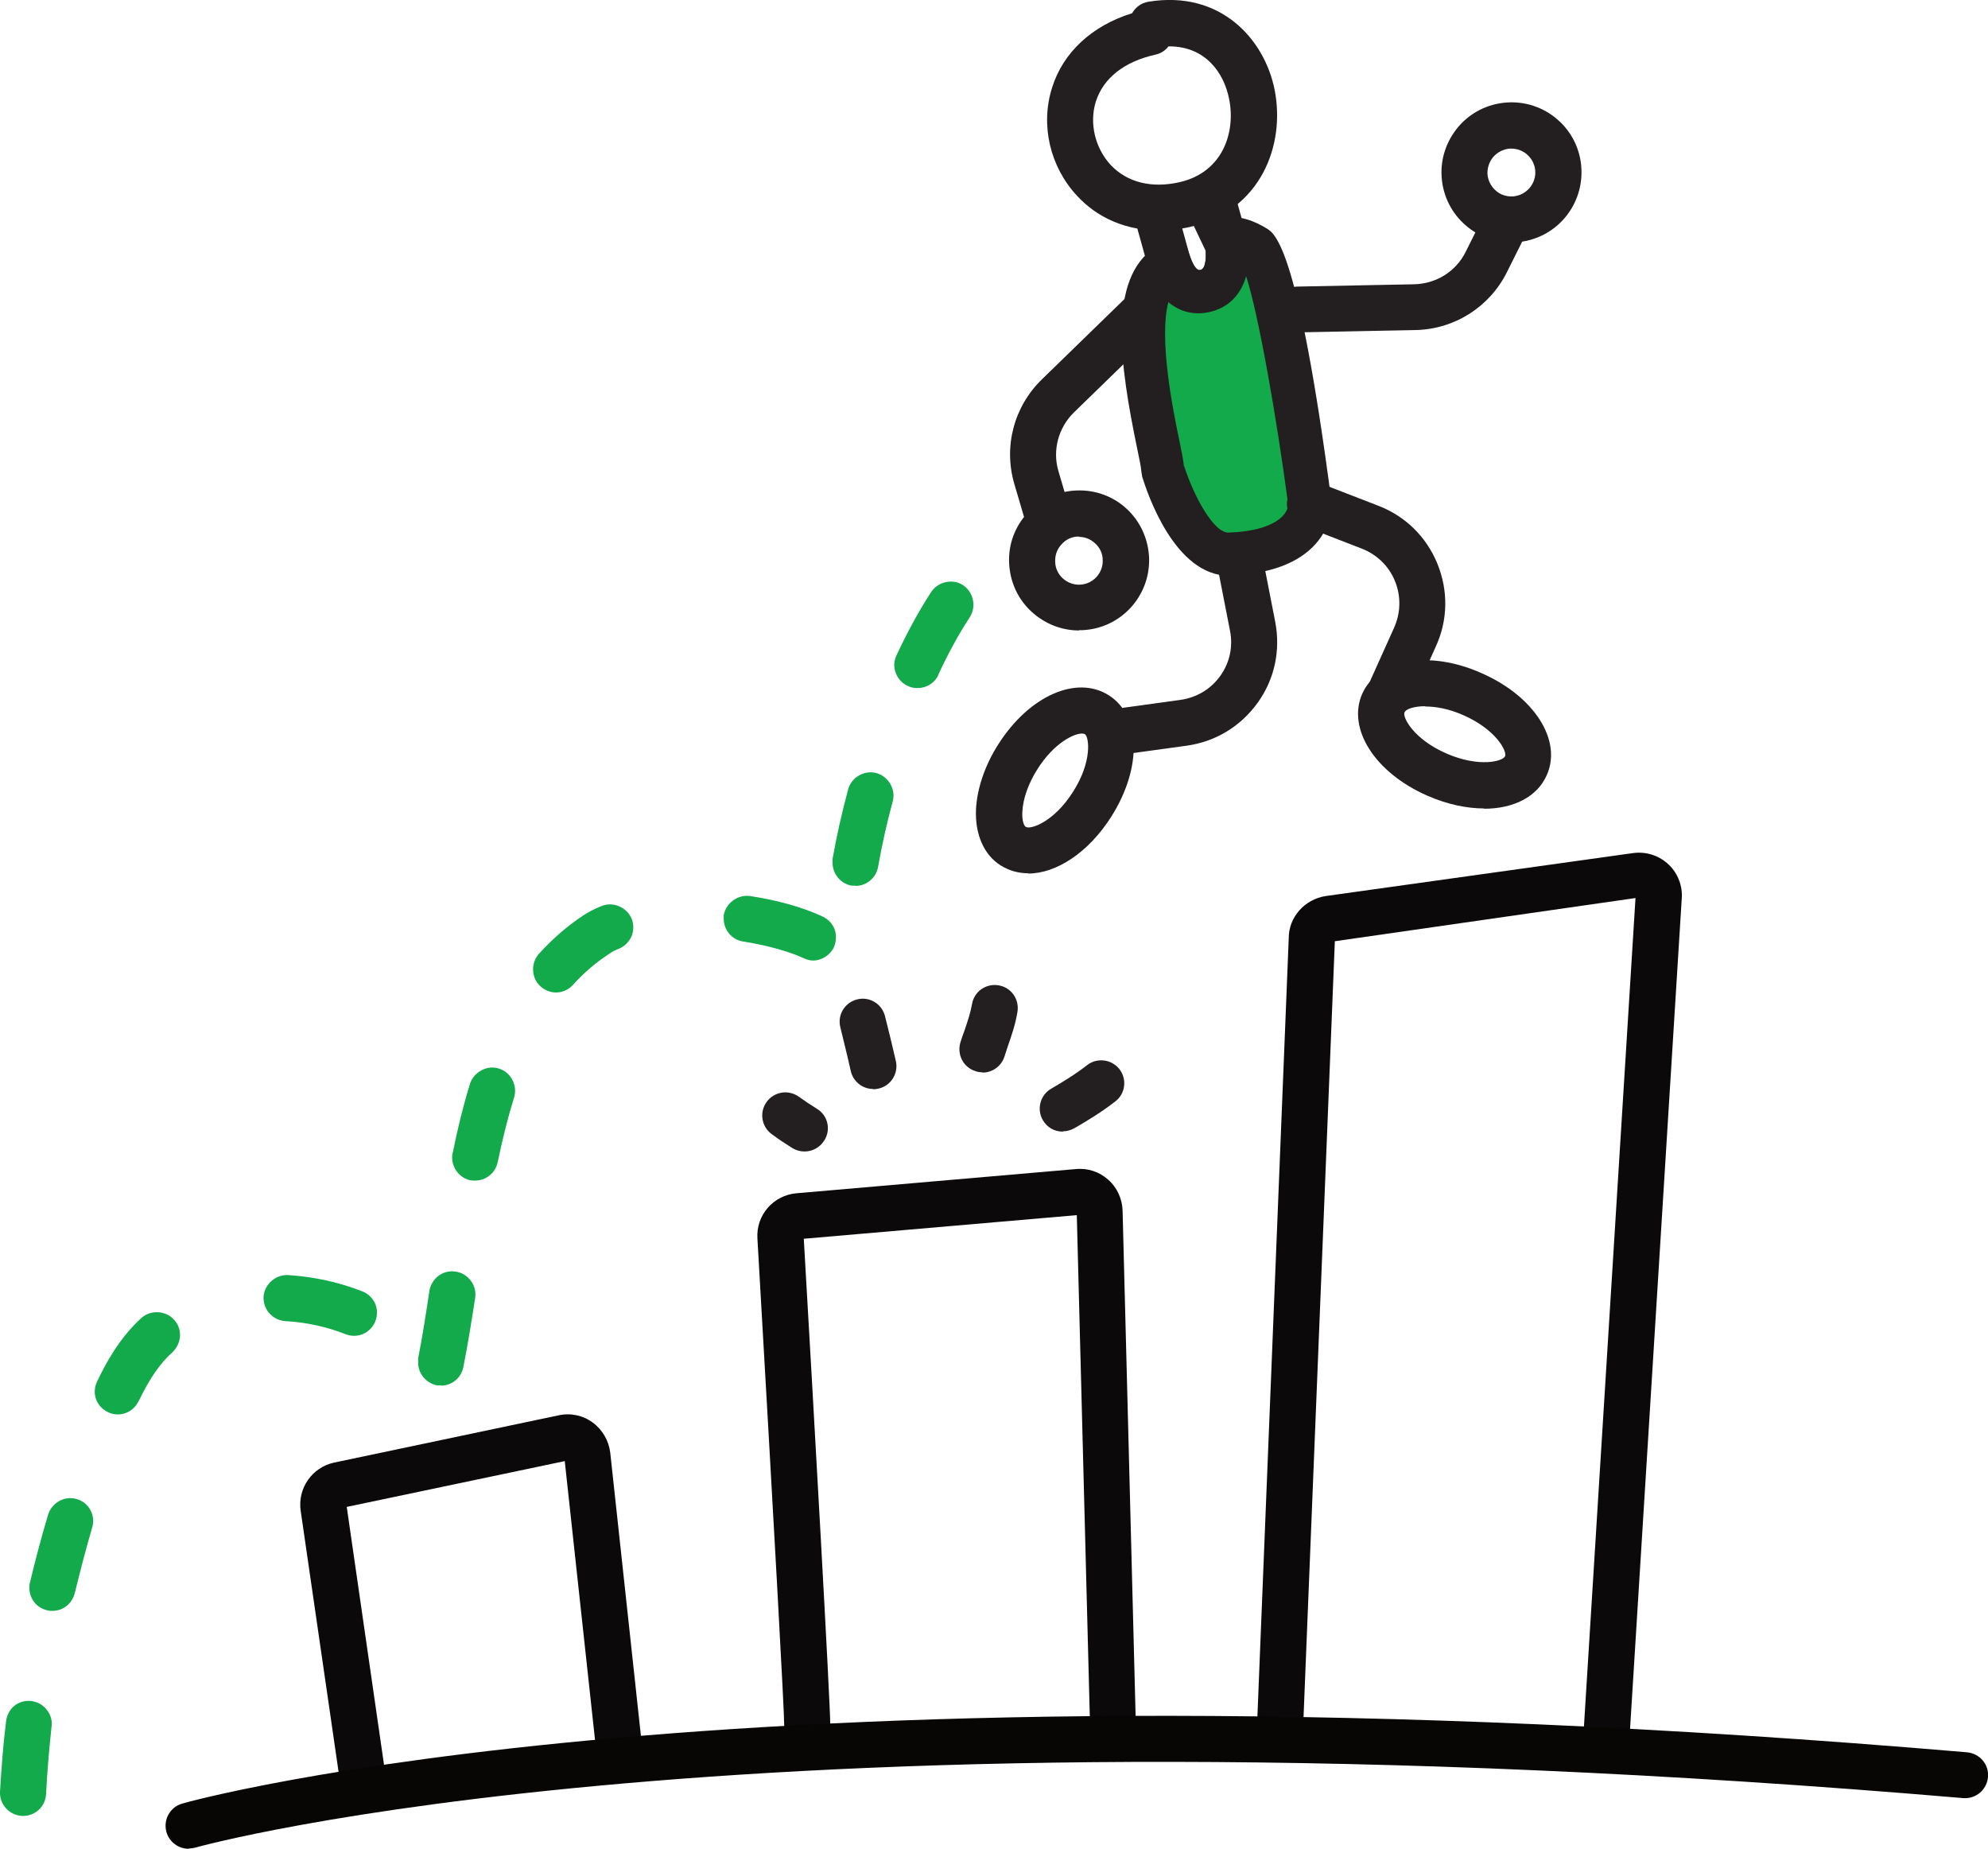
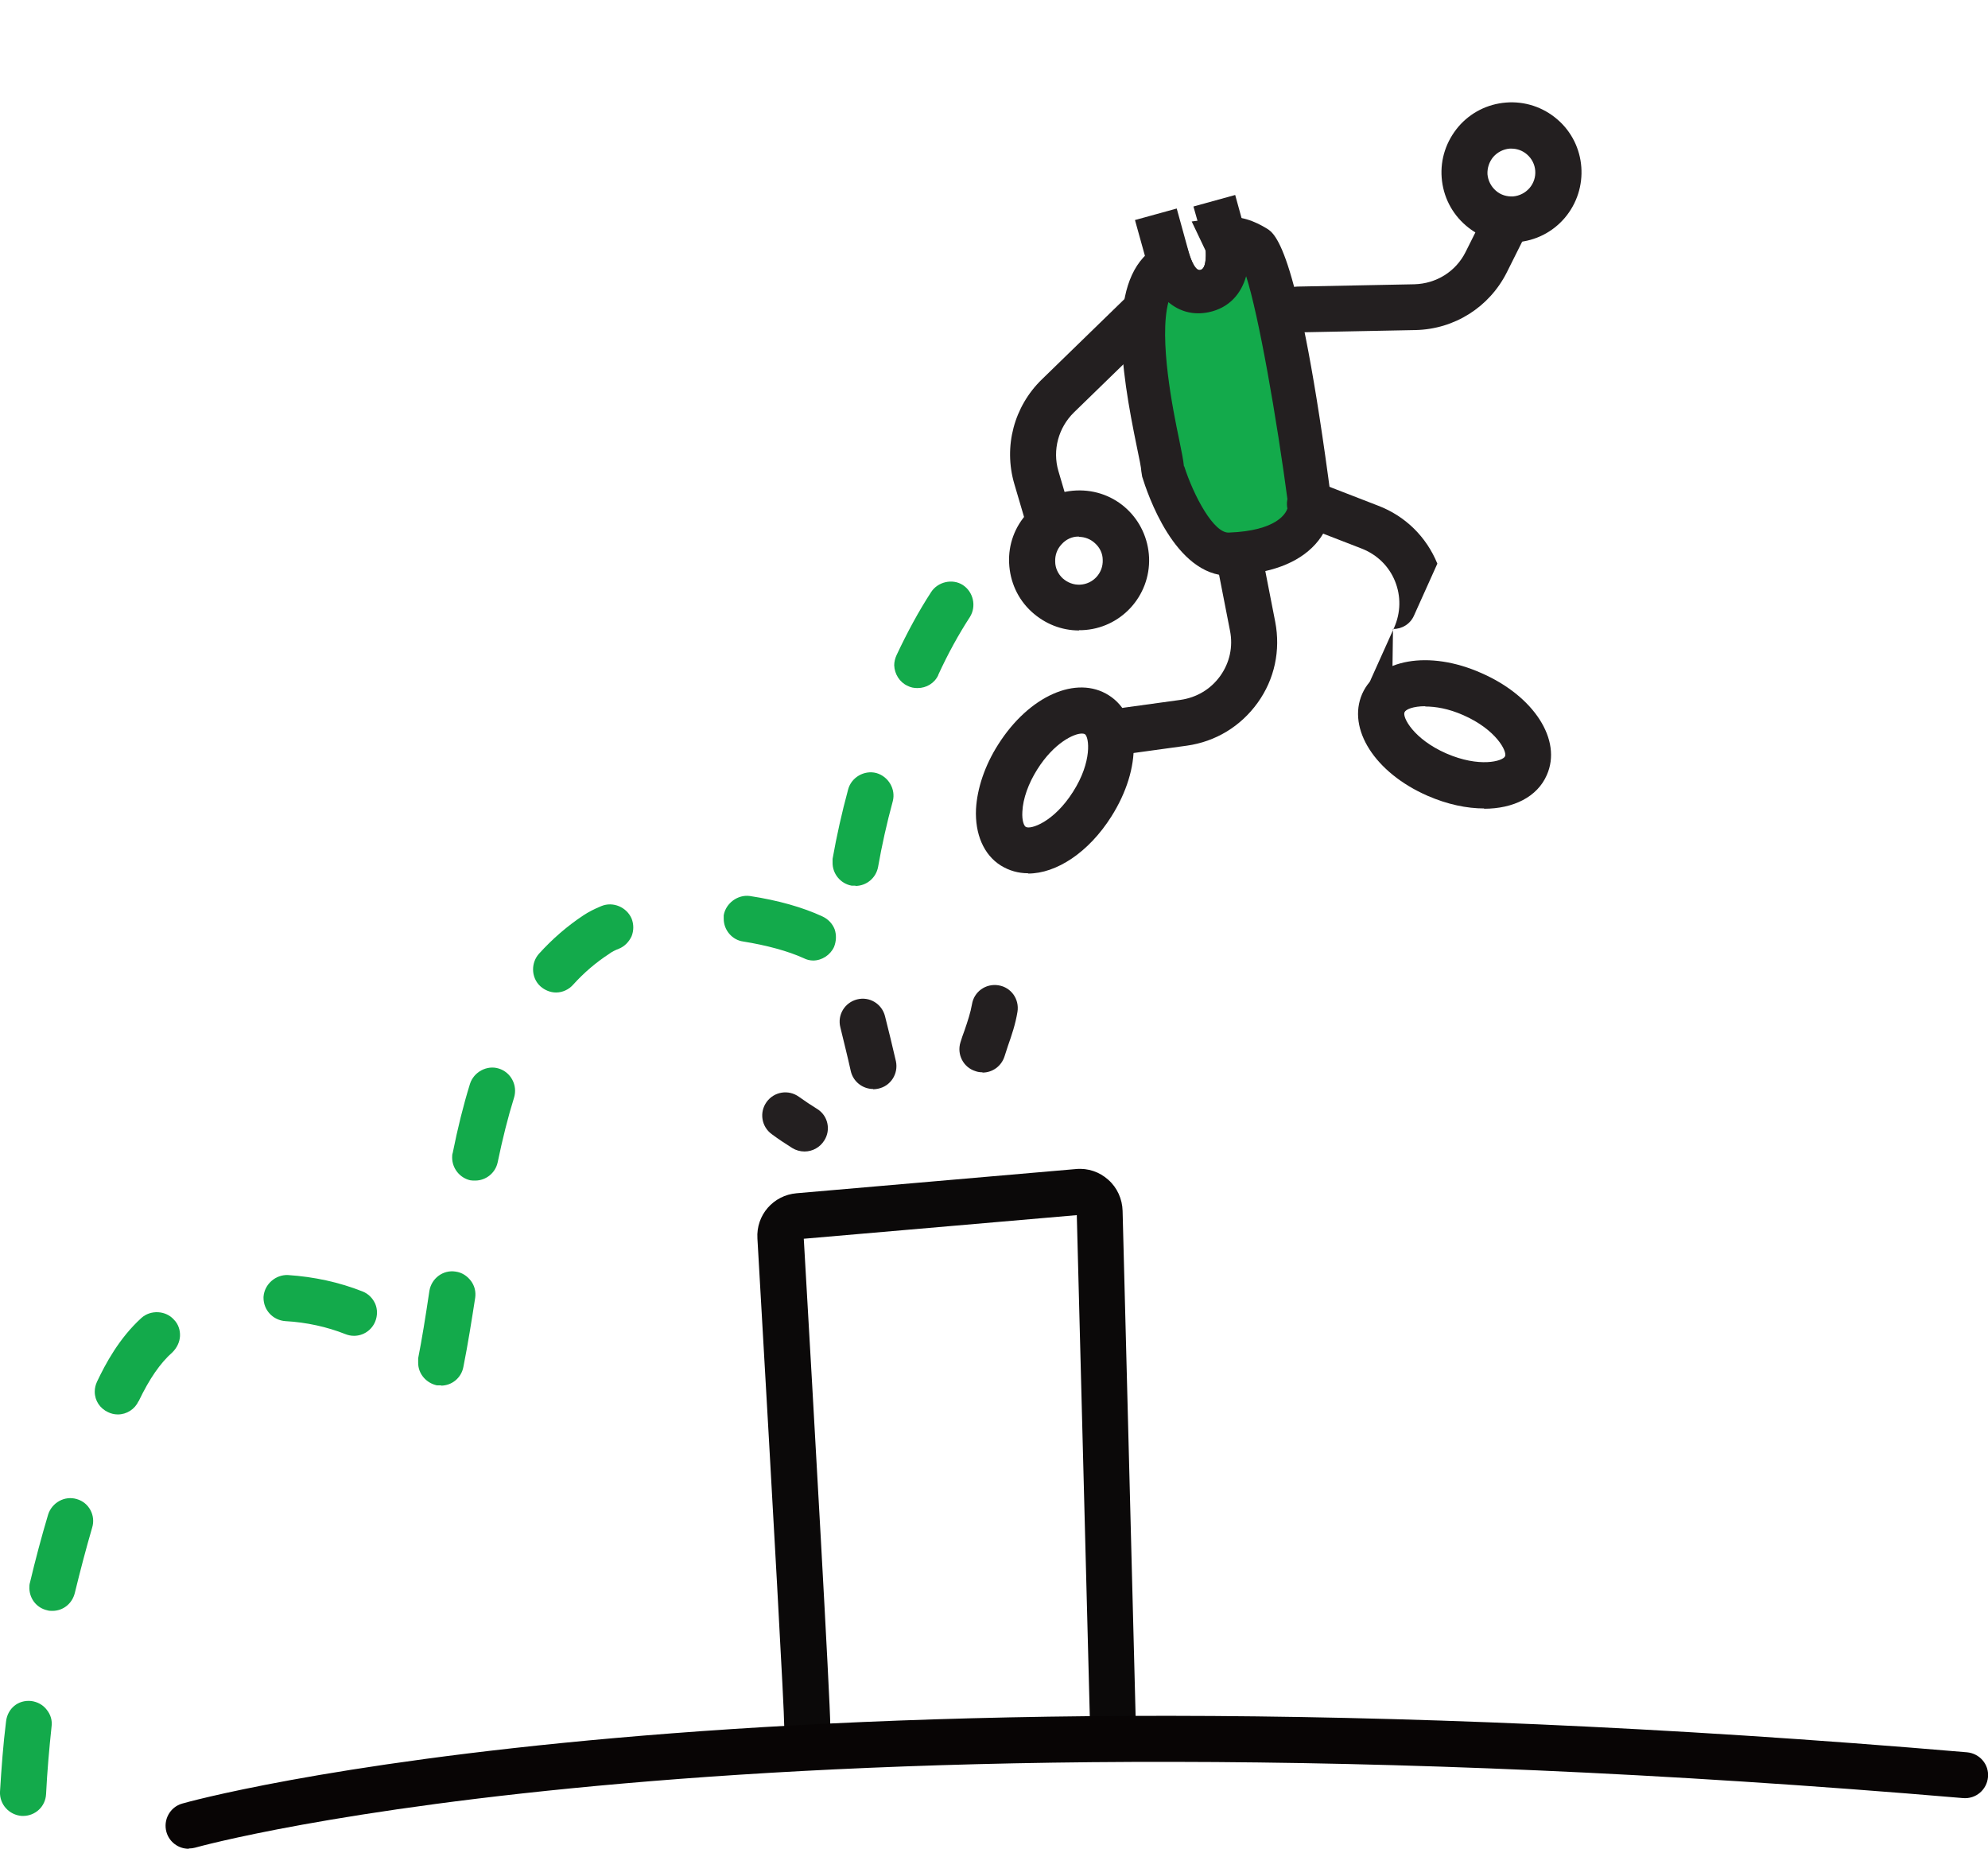
<svg xmlns="http://www.w3.org/2000/svg" id="Layer_2" viewBox="0 0 69.03 64.19">
  <defs>
    <style>.cls-1{fill:#231f20;}.cls-2{fill:#0b0909;}.cls-3{fill:#080505;}.cls-4,.cls-5{fill:#13aa4b;}.cls-5{fill-rule:evenodd;}</style>
  </defs>
-   <path class="cls-2" d="m12.58,62.44c-.39,0-.73-.29-.79-.69l-1.35-9.3c-.11-.78.4-1.51,1.17-1.67l7.79-1.64c.41-.09.84,0,1.18.25.34.25.56.63.61,1.05l1.12,10.34c.05.44-.27.83-.71.88-.45.04-.83-.27-.88-.71l-1.11-10.22-7.57,1.59,1.33,9.2c.06.44-.24.84-.68.91-.04,0-.08,0-.12,0Z" />
  <path class="cls-2" d="m38.65,60.7c-.43,0-.79-.34-.8-.78l-.46-17.73-9.48.82c.35,6.02.92,16.11.92,16.89,0,.44-.36.8-.8.8s-.8-.36-.8-.8c0-.54-.35-6.86-.93-16.9-.05-.81.55-1.5,1.36-1.57l9.7-.84c.42-.04.82.1,1.12.37.31.27.49.67.5,1.08l.46,17.85c.01.44-.34.81-.78.82h-.02Z" />
-   <path class="cls-2" d="m55.79,60.95s-.03,0-.05,0c-.44-.03-.78-.41-.75-.85l1.8-28.92-10.44,1.5-1.1,27.26c-.02.44-.44.79-.83.77-.44-.02-.79-.39-.77-.83l1.1-27.32c0-.71.55-1.34,1.29-1.45l10.66-1.49c.44-.06.87.07,1.2.36.33.29.51.71.5,1.15l-1.81,29.07c-.03.42-.38.75-.8.75Zm-9.44-28.36h0s0,0,0,0Z" />
-   <path class="cls-1" d="m40.24,8c-1.11,0-2.11-.41-2.84-1.2-.94-1.01-1.28-2.45-.87-3.75.38-1.23,1.39-2.16,2.78-2.59.12-.21.32-.36.57-.4,2.5-.41,4.03,1.3,4.38,3.06.38,1.93-.49,4.18-2.9,4.75-.38.09-.75.13-1.12.13Zm.34-6.4c-.11.15-.27.26-.47.3-1.07.24-1.8.81-2.06,1.63-.23.74-.03,1.6.51,2.19.58.62,1.44.83,2.42.6,1.49-.35,1.93-1.74,1.7-2.88-.18-.92-.83-1.83-2.08-1.83h-.02Z" />
  <path class="cls-1" d="m41.62,10.88c-.57,0-1.08-.3-1.43-.85-.26-.41-.35-.84-.36-.88l-.42-1.51,1.45-.4.43,1.56s.18.63.39.58c.25-.05.18-.73.18-.73l-.42-1.48,1.45-.4.43,1.56c.18,1.09-.18,2.28-1.34,2.52-.12.03-.24.04-.36.04Z" />
  <path class="cls-5" d="m43.58,8.59c-.37-.23-.68-.34-1.09-.28l.1.22s.22,1.38-.77,1.59c-.77.16-1.1-.59-1.22-.94-.03.02-.05.03-.08.05-1.75,1.1-.17,6.34-.14,7.11,0,0,.89,2.96,2.34,2.9,2.85-.11,2.76-1.74,2.76-1.74,0,0-1.11-8.43-1.9-8.92Z" />
  <path class="cls-1" d="m42.68,19.99c-1.89,0-2.84-2.86-3.02-3.44l-.03-.19c0-.1-.08-.49-.15-.82-.58-2.81-1.05-5.89.65-6.96l.09-.05.81-.5.3.9c.05.14.18.48.35.44.2-.04.2-.47.19-.65l-.49-1.03,1.02-.14c.68-.09,1.18.14,1.58.38h0c.3.18,1.1.67,2.25,9.46.01.13.04.85-.56,1.51-.6.66-1.58,1.02-2.91,1.08-.03,0-.05,0-.08,0Zm-1.56-3.8c.32,1,1.03,2.36,1.57,2.3,1.59-.06,2.03-.64,2.04-.97-.4-3.03-1.03-6.6-1.46-7.93-.17.6-.58,1.1-1.3,1.25-.53.11-1.01-.02-1.4-.35-.34,1.29.17,3.8.37,4.75.1.48.15.75.17.95Z" />
-   <path class="cls-1" d="m48.33,24.72c-.11,0-.22-.02-.33-.07-.4-.18-.58-.66-.4-1.06l.81-1.8c.23-.52.24-1.09.03-1.61-.21-.52-.62-.92-1.15-1.13l-2.09-.81c-.41-.16-.62-.62-.46-1.03.16-.41.62-.62,1.03-.46l2.09.81c.94.36,1.67,1.08,2.05,2.01s.37,1.95-.05,2.87l-.81,1.8c-.13.3-.42.47-.73.47Z" />
+   <path class="cls-1" d="m48.33,24.72c-.11,0-.22-.02-.33-.07-.4-.18-.58-.66-.4-1.06l.81-1.8c.23-.52.24-1.09.03-1.61-.21-.52-.62-.92-1.15-1.13l-2.09-.81c-.41-.16-.62-.62-.46-1.03.16-.41.62-.62,1.03-.46l2.09.81c.94.36,1.67,1.08,2.05,2.01l-.81,1.8c-.13.3-.42.47-.73.47Z" />
  <path class="cls-1" d="m39.14,26.16c-.39,0-.74-.29-.79-.69-.06-.44.25-.84.68-.9l1.96-.27c.56-.08,1.05-.37,1.38-.83.33-.46.45-1.02.34-1.57l-.43-2.2c-.08-.43.2-.85.63-.94.43-.09.85.2.94.63l.43,2.2c.19.99-.02,1.99-.61,2.81-.59.82-1.46,1.35-2.46,1.49l-1.96.27s-.07,0-.11,0Z" />
  <path class="cls-1" d="m51.54,28.07c-.61,0-1.28-.14-1.97-.44-1.83-.8-2.8-2.33-2.27-3.54.54-1.21,2.32-1.53,4.14-.72,1.83.8,2.81,2.33,2.27,3.54-.33.76-1.16,1.17-2.18,1.17Zm-2.05-3.55c-.42,0-.68.11-.72.21-.08.17.31.93,1.45,1.43,1.15.5,1.96.27,2.04.1.08-.17-.31-.93-1.45-1.43-.52-.23-.97-.3-1.32-.3Z" />
  <path class="cls-1" d="m35.7,30.32c-.34,0-.66-.09-.95-.27-.59-.37-.9-1.09-.86-1.96.04-.72.31-1.52.77-2.24,1.07-1.69,2.72-2.42,3.84-1.71,1.12.71,1.16,2.52.09,4.21h0c-.79,1.25-1.91,1.98-2.89,1.98Zm1.86-4.85c-.27,0-.96.32-1.54,1.24-.31.49-.5,1.02-.52,1.47-.02.32.06.5.12.53.16.1.97-.16,1.64-1.22.67-1.05.56-1.9.41-2-.02-.01-.05-.02-.09-.02Zm.36,2.45h0,0Z" />
  <path class="cls-1" d="m36.37,18.67c-.35,0-.67-.23-.77-.58l-.38-1.29c-.38-1.3-.01-2.69.96-3.63l2.91-2.83c.32-.31.82-.3,1.13.02.31.32.3.82-.02,1.13l-2.91,2.83c-.54.53-.75,1.31-.54,2.03l.38,1.29c.12.42-.12.87-.54.99-.08.02-.15.03-.23.03Z" />
  <path class="cls-1" d="m37.47,21.89c-.61,0-1.19-.23-1.65-.65-.48-.44-.75-1.04-.78-1.69-.03-.65.2-1.27.64-1.74.44-.48,1.04-.75,1.69-.78,1.37-.06,2.47.99,2.53,2.33.05,1.34-.99,2.47-2.33,2.52-.03,0-.07,0-.1,0Zm0-3.26s-.02,0-.03,0c-.22,0-.43.1-.58.27-.15.16-.23.37-.22.6h0c0,.22.1.43.26.58.17.15.38.23.6.22.46-.02.81-.41.79-.86,0-.22-.1-.43-.27-.58-.15-.14-.35-.22-.56-.22Z" />
  <path class="cls-1" d="m45.07,11.55c-.43,0-.79-.35-.8-.78,0-.44.34-.81.78-.82l4.06-.08c.76-.02,1.44-.44,1.78-1.12l.6-1.2c.2-.39.68-.56,1.07-.36.39.2.55.68.36,1.07l-.6,1.2c-.61,1.21-1.82,1.97-3.17,2l-4.06.08h-.02Z" />
  <path class="cls-1" d="m52.48,8.42c-.58,0-1.14-.21-1.58-.59-.49-.42-.79-1.01-.84-1.66s.16-1.27.58-1.77c.42-.49,1.01-.79,1.66-.84.65-.05,1.28.16,1.77.58,1.02.87,1.13,2.41.26,3.43-.42.49-1.01.79-1.66.84-.06,0-.12,0-.19,0Zm0-3.26s-.04,0-.06,0c-.22.02-.42.12-.57.29-.14.17-.21.38-.2.6.02.22.12.42.29.57.17.15.38.21.6.2.22-.02.42-.12.57-.29.3-.35.26-.87-.09-1.17-.15-.13-.34-.2-.54-.2Z" />
  <path class="cls-1" d="m30.32,37.81c-.37,0-.7-.26-.78-.63-.11-.5-.24-1.01-.36-1.51-.11-.43.15-.86.58-.97.43-.11.86.15.97.58.13.52.26,1.04.38,1.57.09.43-.18.86-.62.95-.06.01-.11.02-.17.02Z" />
  <path class="cls-1" d="m34.11,37.23c-.08,0-.16-.01-.24-.04-.42-.13-.65-.58-.52-1,.04-.14.09-.27.14-.41.11-.32.21-.62.26-.91.07-.44.48-.73.92-.66s.73.48.66.92c-.07.43-.2.81-.33,1.18l-.12.37c-.11.34-.42.56-.76.56Z" />
-   <path class="cls-1" d="m36.9,39.29c-.28,0-.54-.14-.69-.4-.22-.38-.09-.87.29-1.09.36-.21.83-.49,1.25-.82.35-.27.85-.2,1.12.14.27.35.21.85-.14,1.12-.49.38-1.02.7-1.42.93-.13.07-.27.11-.4.11Z" />
  <path class="cls-1" d="m27.93,39.98c-.14,0-.29-.04-.42-.12-.24-.15-.48-.31-.71-.48-.36-.26-.44-.76-.18-1.12.26-.36.76-.44,1.12-.18.21.15.42.29.63.42.38.23.49.73.25,1.1-.15.24-.41.38-.68.38Z" />
  <path class="cls-4" d="m.8,63.05h-.04c-.44-.03-.78-.4-.76-.84.05-.82.11-1.64.21-2.44.05-.44.41-.76.88-.71.21.03.4.13.53.3.14.17.2.38.17.59-.08.75-.15,1.54-.19,2.34-.02.43-.37.76-.8.76Zm1.02-7.12c-.06,0-.12,0-.18-.02-.36-.08-.61-.39-.62-.76,0-.07,0-.14.02-.2.19-.8.4-1.59.63-2.36.13-.42.58-.67,1-.54.42.12.66.57.53.99-.21.72-.41,1.48-.6,2.26h0c-.09.38-.41.63-.78.63Zm2.27-6.82c-.12,0-.24-.03-.34-.08-.28-.13-.46-.4-.46-.71,0-.13.03-.24.08-.35.29-.61.76-1.5,1.54-2.21.32-.29.85-.26,1.13.06.15.15.22.36.21.57s-.11.41-.26.56c-.43.38-.8.92-1.17,1.69,0,0,0,.01-.01.01-.13.28-.41.46-.72.46Zm11.23-1.01s-.1,0-.15,0c-.37-.08-.65-.4-.65-.78,0-.06,0-.11,0-.16.13-.66.25-1.4.39-2.34.07-.43.47-.74.91-.67.22.03.4.15.53.32.13.17.18.38.15.59-.12.77-.25,1.6-.41,2.4-.07.38-.4.65-.78.65Zm-3.03-1.72c-.1,0-.2-.02-.3-.06-.63-.25-1.35-.41-2.08-.45-.43-.03-.76-.38-.76-.81v-.03c.03-.45.43-.78.85-.76.91.06,1.78.25,2.59.57.2.08.35.23.44.43.08.19.08.41,0,.61-.12.3-.41.5-.74.5Zm4.21-5.39c-.06,0-.11,0-.17-.01-.36-.08-.63-.41-.63-.79,0-.05,0-.11.02-.16.17-.85.37-1.66.6-2.4.13-.41.59-.66,1-.53.42.13.66.58.53,1.01-.21.67-.4,1.43-.57,2.25-.08.37-.41.63-.78.63Zm2.81-6.53c-.2,0-.39-.08-.54-.21-.17-.15-.26-.37-.26-.59,0-.2.07-.39.2-.54.47-.52.99-.97,1.55-1.34.18-.12.38-.22.62-.32.41-.17.88.04,1.05.43.08.2.08.42,0,.62-.09.19-.24.35-.44.43-.13.05-.25.11-.34.18-.46.3-.87.65-1.25,1.07-.15.17-.37.27-.59.27Zm8.93-1.11c-.12,0-.23-.03-.33-.08-.55-.25-1.29-.45-2.1-.58-.38-.05-.68-.39-.68-.79,0-.04,0-.08,0-.12.07-.42.49-.73.91-.67.98.15,1.83.39,2.52.71.19.09.34.24.42.44.07.2.06.42-.02.62-.13.28-.42.47-.73.47Zm1.47-2.6s-.09,0-.14,0c-.39-.07-.67-.42-.66-.81,0-.04,0-.08,0-.12.14-.79.32-1.6.54-2.41.11-.42.56-.68.98-.57.42.12.68.56.57.98-.21.77-.38,1.54-.51,2.28-.07.38-.4.66-.79.66Zm2.14-6.86c-.11,0-.23-.02-.34-.08-.27-.12-.45-.41-.46-.71,0-.12.03-.24.08-.35.37-.79.77-1.53,1.2-2.19.23-.36.74-.48,1.1-.25.37.24.48.74.25,1.11-.39.6-.76,1.27-1.1,2.01,0,.01,0,.01,0,.01-.13.28-.41.45-.72.45Z" />
  <path class="cls-3" d="m6.55,64.19c-.35,0-.67-.23-.77-.58-.12-.42.12-.87.55-.99.19-.06,19.29-5.42,61.97-1.78.44.04.77.42.73.86-.04.44-.42.77-.87.73-42.32-3.6-61.2,1.67-61.38,1.72-.07.02-.15.03-.22.03Z" />
</svg>